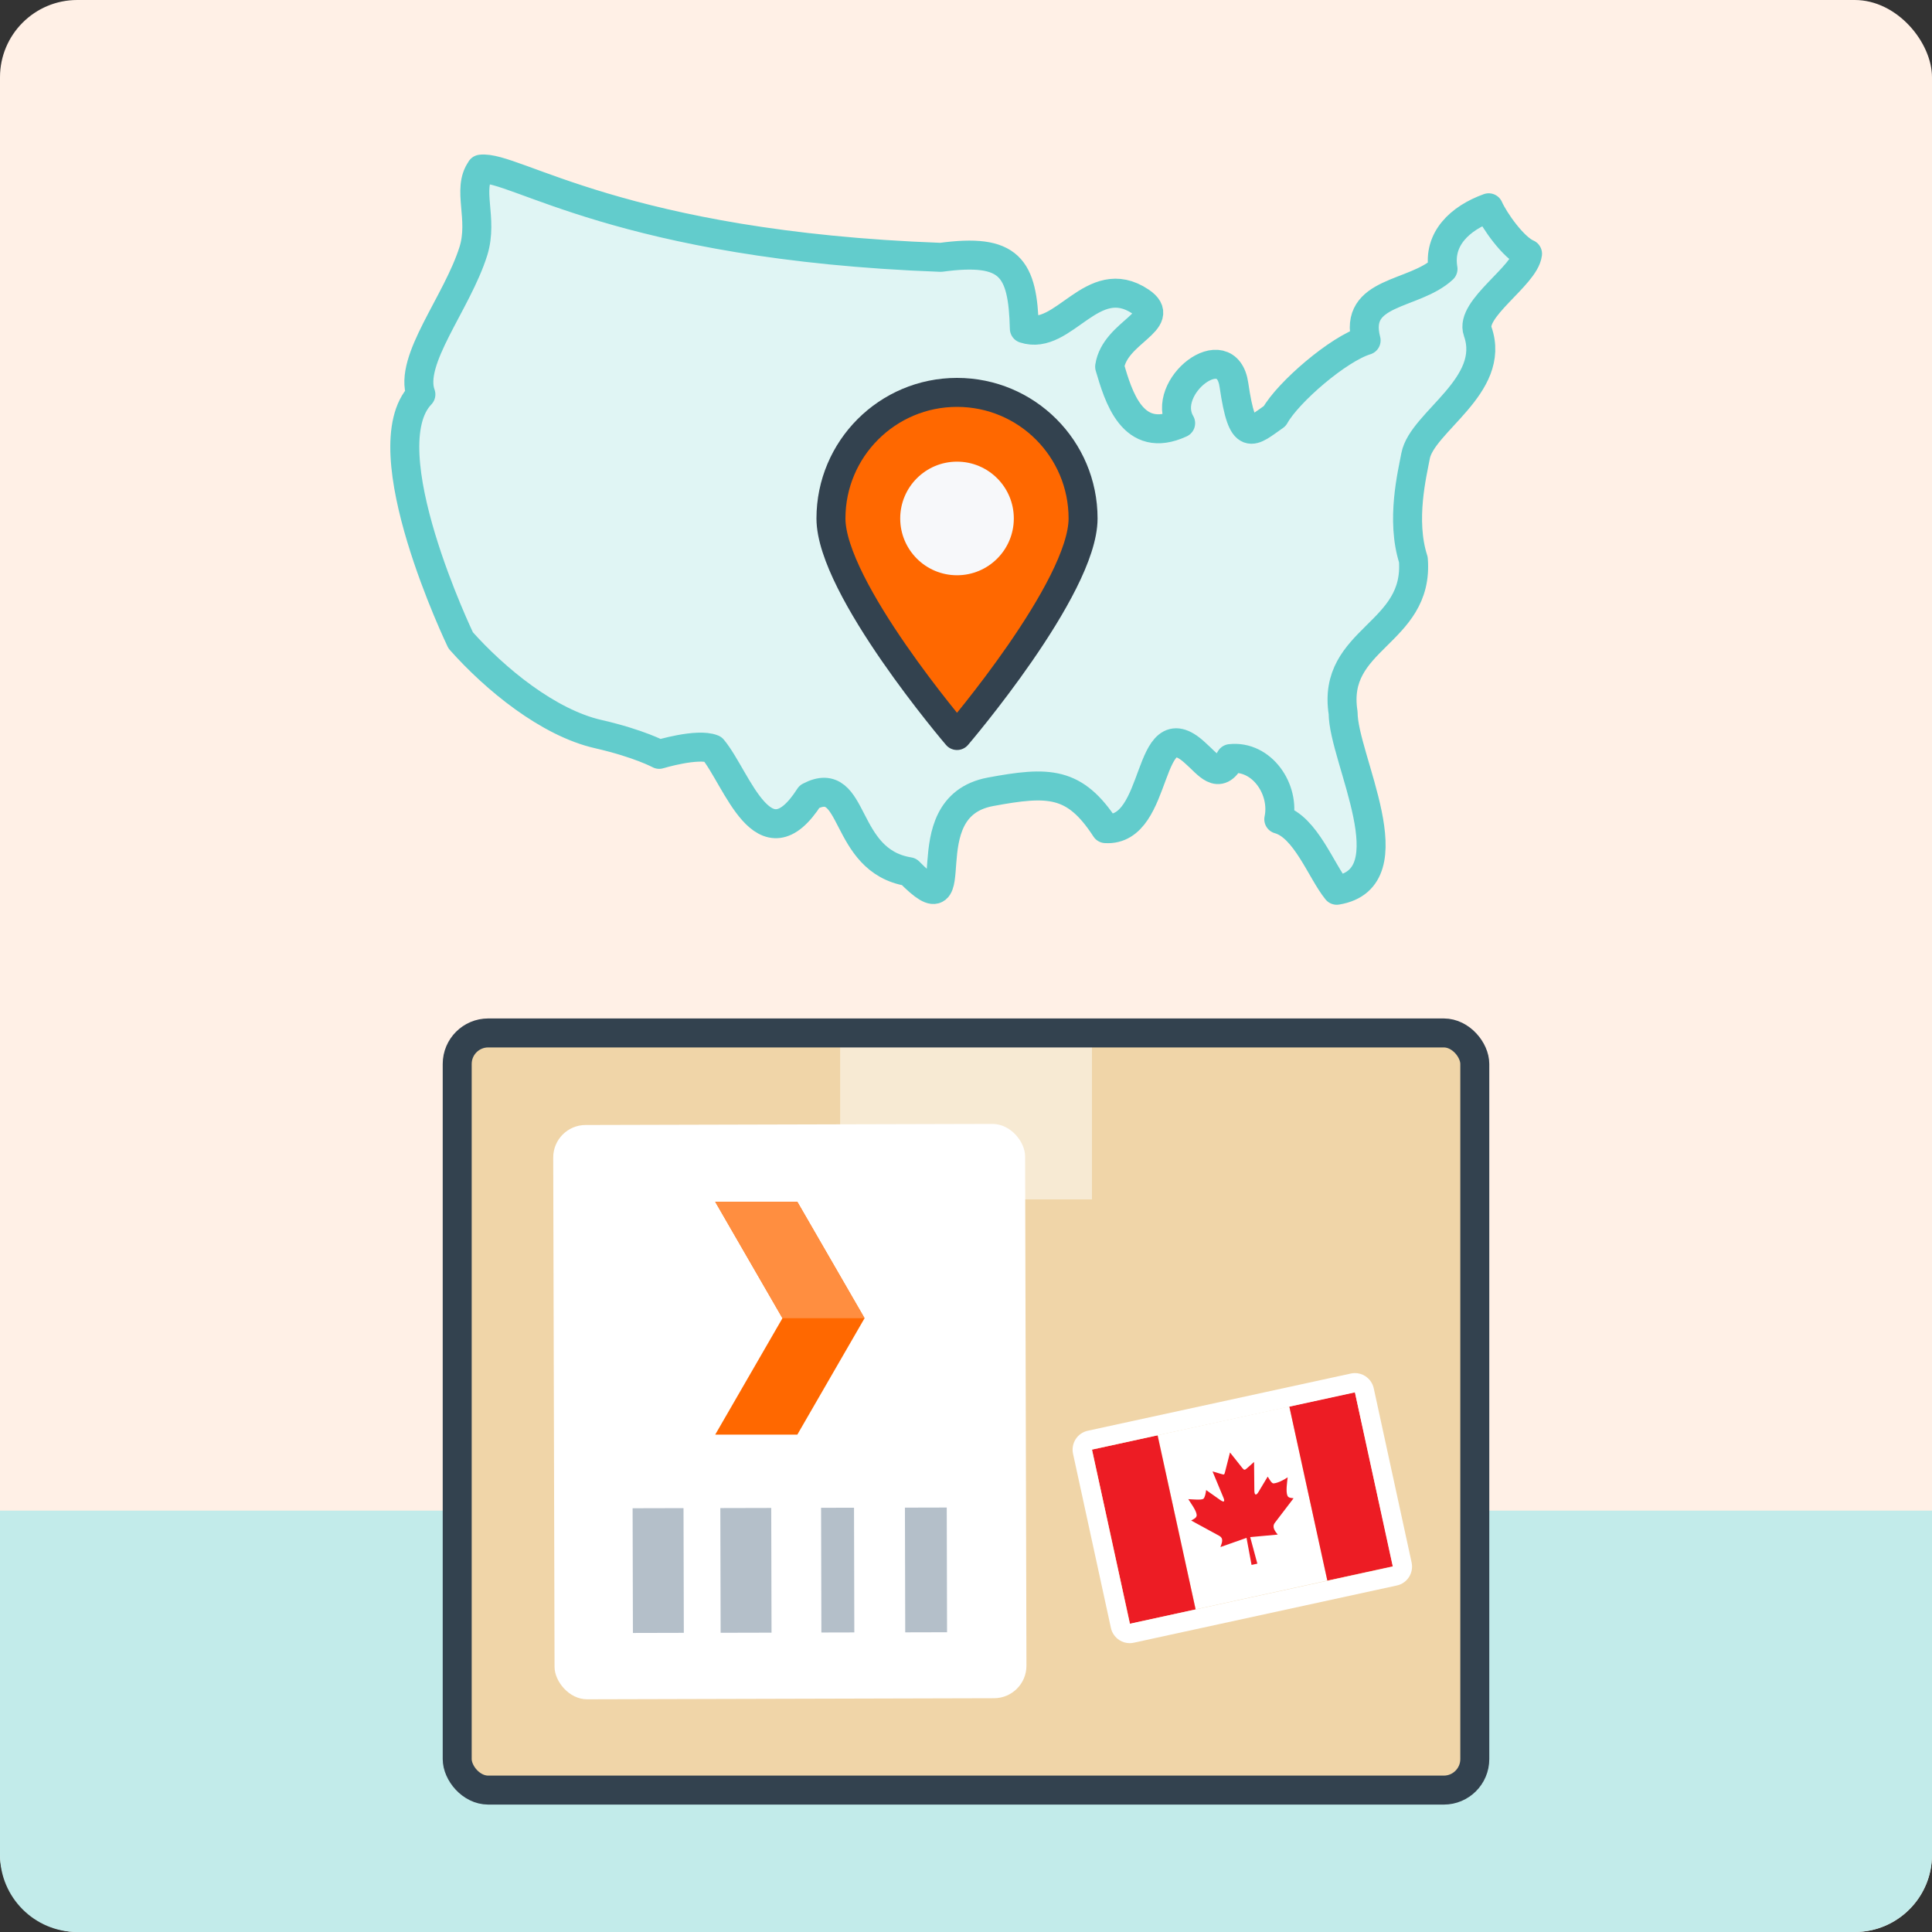
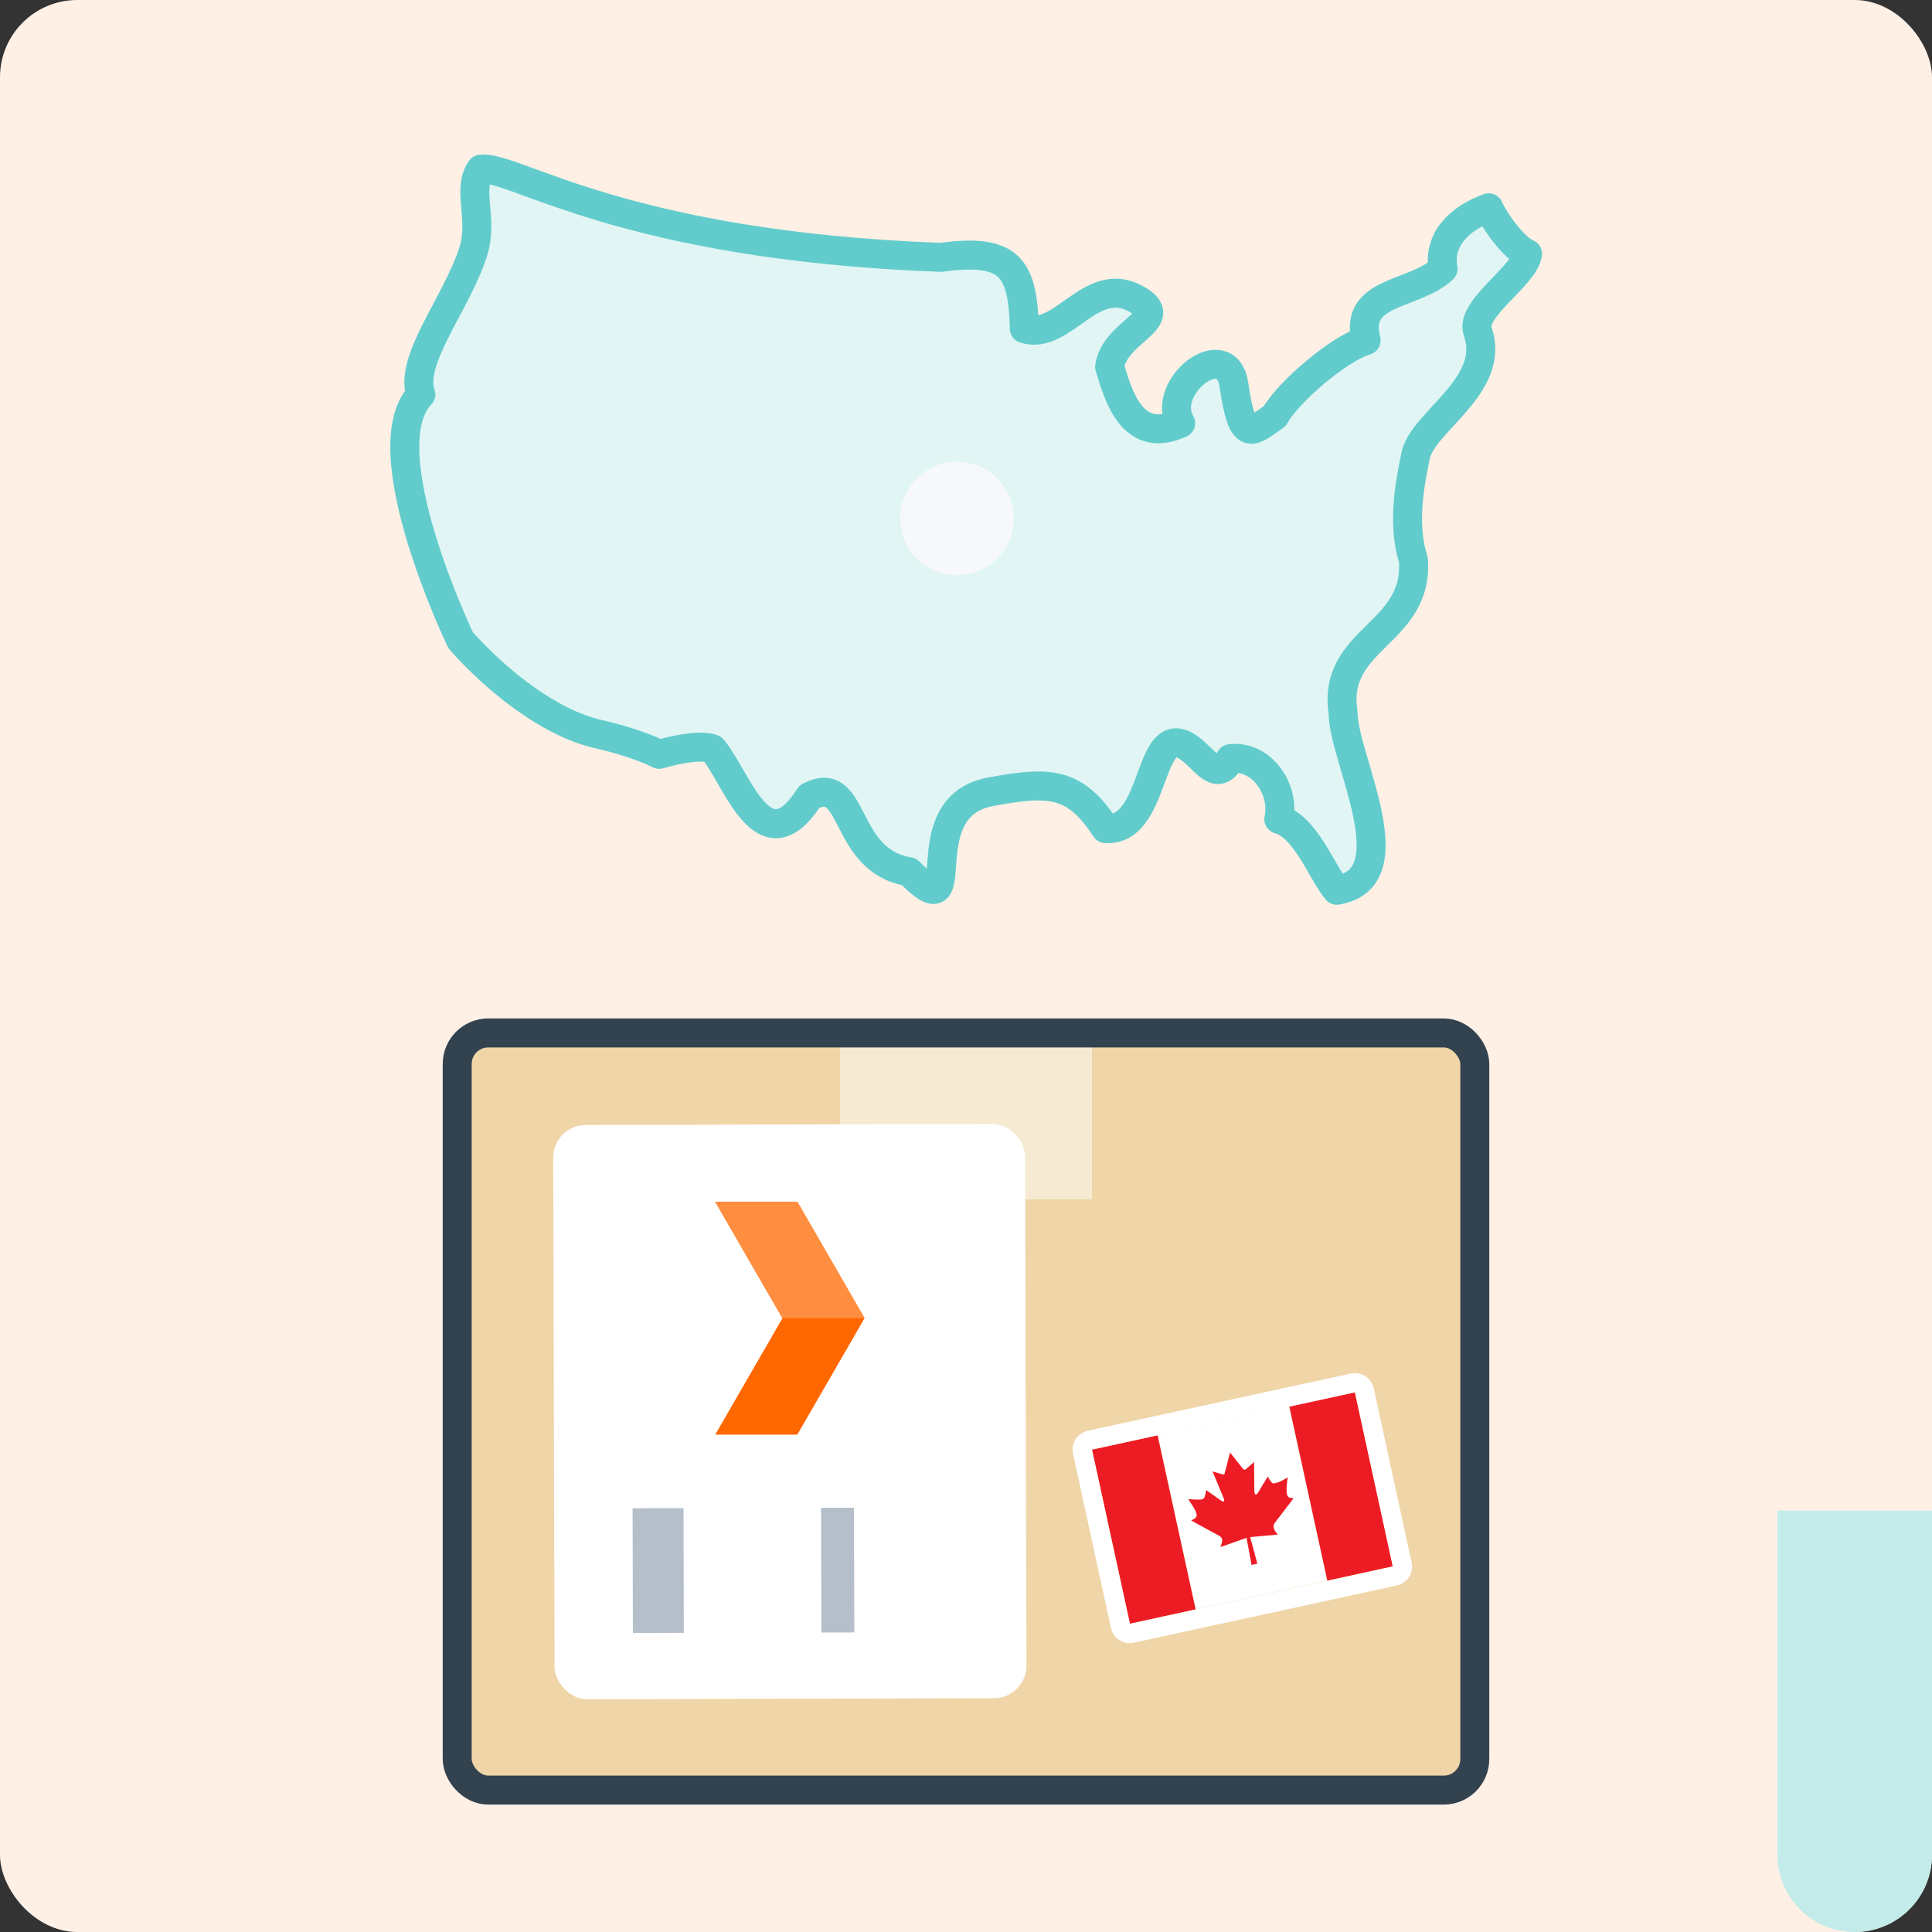
<svg xmlns="http://www.w3.org/2000/svg" id="Main" viewBox="0 0 200 200">
  <rect x="0" y="0" width="200" height="200" fill="#333333" stroke="none" />
  <defs>
    <style>
      .cls-1 {
        fill: #fff0e6;
      }

      .cls-2 {
        fill-rule: evenodd;
      }

      .cls-2, .cls-3 {
        fill: #ed1c24;
      }

      .cls-4 {
        fill: #e0f5f4;
        stroke: #62cccc;
      }

      .cls-4, .cls-5, .cls-6 {
        stroke-linecap: round;
        stroke-linejoin: round;
        stroke-width: 3px;
      }

      .cls-7, .cls-5 {
        fill: #ff6800;
      }

      .cls-8 {
        fill: #f7f8fa;
      }

      .cls-9 {
        fill: #fff;
      }

      .cls-5, .cls-6 {
        stroke: #33424f;
      }

      .cls-10 {
        fill: #c2ebea;
      }

      .cls-11 {
        fill: #f0d5a8;
      }

      .cls-12 {
        fill: #ff8e40;
      }

      .cls-13 {
        fill: #f7ead3;
      }

      .cls-6 {
        fill: none;
      }

      .cls-14 {
        fill: #b4bfc9;
      }
    </style>
  </defs>
  <rect class="cls-1" x="0" y="0" width="200" height="200" rx="8" ry="8" transform="translate(200 200) rotate(180)" />
-   <path class="cls-10" d="M8,156.38h184c4.42,0,8,3.58,8,8v35.62H0v-35.62C0,159.96,3.58,156.38,8,156.38Z" transform="translate(200 356.38) rotate(180)" />
+   <path class="cls-10" d="M8,156.38c4.42,0,8,3.58,8,8v35.62H0v-35.62C0,159.96,3.58,156.38,8,156.38Z" transform="translate(200 356.38) rotate(180)" />
  <g>
    <g>
      <rect class="cls-11" x="47.33" y="106.93" width="105.34" height="78.38" rx="3.21" ry="3.21" />
      <rect class="cls-13" x="86.97" y="106.93" width="26.07" height="17.23" />
      <rect class="cls-6" x="47.33" y="106.93" width="105.34" height="78.38" rx="3.21" ry="3.21" />
    </g>
    <g>
      <rect class="cls-9" x="57.34" y="116.39" width="48.85" height="59.45" rx="3.36" ry="3.36" transform="translate(163.91 292.03) rotate(179.85)" />
      <g>
-         <rect class="cls-14" x="93.7" y="156.05" width="4.33" height="12.91" transform="translate(192.12 324.79) rotate(179.86)" />
        <rect class="cls-14" x="85.01" y="156.07" width="3.41" height="12.91" transform="translate(173.83 324.85) rotate(179.86)" />
-         <rect class="cls-14" x="74.6" y="156.1" width="5.27" height="12.91" transform="translate(154.85 324.93) rotate(179.86)" />
        <rect class="cls-14" x="65.5" y="156.12" width="5.27" height="12.91" transform="translate(136.67 324.99) rotate(179.86)" />
      </g>
      <g>
        <polygon class="cls-7" points="82.54 124.41 74.04 124.41 81 136.46 74.04 148.51 82.54 148.51 89.5 136.46 82.54 124.41" />
        <polygon class="cls-12" points="89.5 136.46 82.54 124.41 74.04 124.41 81 136.46 89.5 136.46" />
      </g>
    </g>
    <g>
      <g>
        <rect class="cls-9" x="121.64" y="146.89" width="13.95" height="18.45" transform="translate(-30.34 31.02) rotate(-12.32)" />
        <rect class="cls-3" x="114.92" y="149.12" width="6.95" height="18.45" transform="translate(-31.05 28.9) rotate(-12.32)" />
        <rect class="cls-3" x="135.35" y="144.66" width="6.95" height="18.45" transform="translate(-29.63 33.15) rotate(-12.32)" />
        <path class="cls-2" d="M123.32,157.41l2.88,1.57c.53.29.27.76.14,1.17l2.7-.95.52,2.8.6-.13-.74-2.75,2.85-.26c-.29-.36-.63-.79-.29-1.23l1.93-2.53c-.25-.04-.52-.02-.63-.26-.19-.42-.04-1.39.02-1.91-.44.3-1.03.59-1.45.63-.23.03-.48-.52-.62-.7l-.96,1.6c-.26.42-.42.29-.42-.18l-.03-2.94-.73.65c-.22.19-.29.23-.49-.03l-1.27-1.6-.51,2c-.08.31-.09.32-.38.23l-.92-.27,1.11,2.67c.18.42.13.6-.31.29l-1.46-1.03c-.05.33-.11.74-.29.91-.24.14-1.02.06-1.56.03.27.44.84,1.18.87,1.64.02.3-.32.42-.56.57h0s0,0,0,0Z" />
      </g>
      <path class="cls-9" d="M140.26,144.14l3.92,18.03-27.22,5.92-3.92-18.03,27.22-5.92M140.26,142.14c-.14,0-.28.02-.43.05l-27.22,5.92c-1.08.23-1.76,1.3-1.53,2.38l3.92,18.03c.11.52.43.97.87,1.26.32.21.7.32,1.08.32.14,0,.28-.02.43-.05l27.22-5.92c1.08-.23,1.76-1.3,1.53-2.38l-3.92-18.03c-.11-.52-.43-.97-.87-1.26-.32-.21-.7-.32-1.08-.32h0Z" />
    </g>
  </g>
  <g>
    <path class="cls-4" d="M49.78,17.51c3.41-.43,14.57,7.91,47.61,9.13,7.15-.97,8.49,1.02,8.65,7.38,4.09,1.35,7.04-6.15,12.03-2.8,2.95,1.98-2.67,3.13-3.2,6.74.89,3,2.34,8.16,7.35,5.85-2.21-3.76,4.78-9.16,5.52-3.94.89,6.13,1.83,4.86,4.22,3.2,1.37-2.47,6.61-6.97,9.46-7.83-1.37-5.21,4.96-4.6,7.96-7.4-.53-3.1,1.75-5.26,4.73-6.33.58,1.32,2.57,4.15,4.02,4.76-.28,2.29-6,5.7-5.16,8.04,1.98,5.62-5.77,9.36-6.43,12.89-.33,1.78-1.55,6.64-.23,10.73.61,7.76-8.49,8.11-7.27,15.87,0,4.68,6.94,17.12-.66,18.36-1.6-1.96-3.23-6.59-6-7.35.66-3.1-1.75-6.64-5.01-6.28-1.22,2.31-2.31.58-3.64-.58-5.16-4.78-3.61,8.19-9.28,7.83-3.2-4.93-5.9-4.93-11.93-3.81-8.67,1.63-1.91,14.9-8.42,8.27-6.99-1.12-5.44-10.33-10.3-7.78-4.76,7.43-7.48-1.88-10.02-4.93-1.58-.64-5.54.56-5.54.56,0,0-2.06-1.12-6.28-2.09-5.19-1.17-10.71-5.7-14.27-9.71,0,0-9.54-19.84-4.12-25.46-1.3-3.56,3.74-9.44,5.44-14.85,1.04-3.38-.71-6.38.76-8.44h.03Z" />
    <g>
-       <path class="cls-5" d="M112.12,53.67c0,7.21-13.05,22.47-13.05,22.47,0,0-13.05-15.27-13.05-22.47s5.84-13.05,13.05-13.05,13.05,5.84,13.05,13.05Z" />
      <circle class="cls-8" cx="99.07" cy="53.67" r="5.88" />
    </g>
  </g>
</svg>